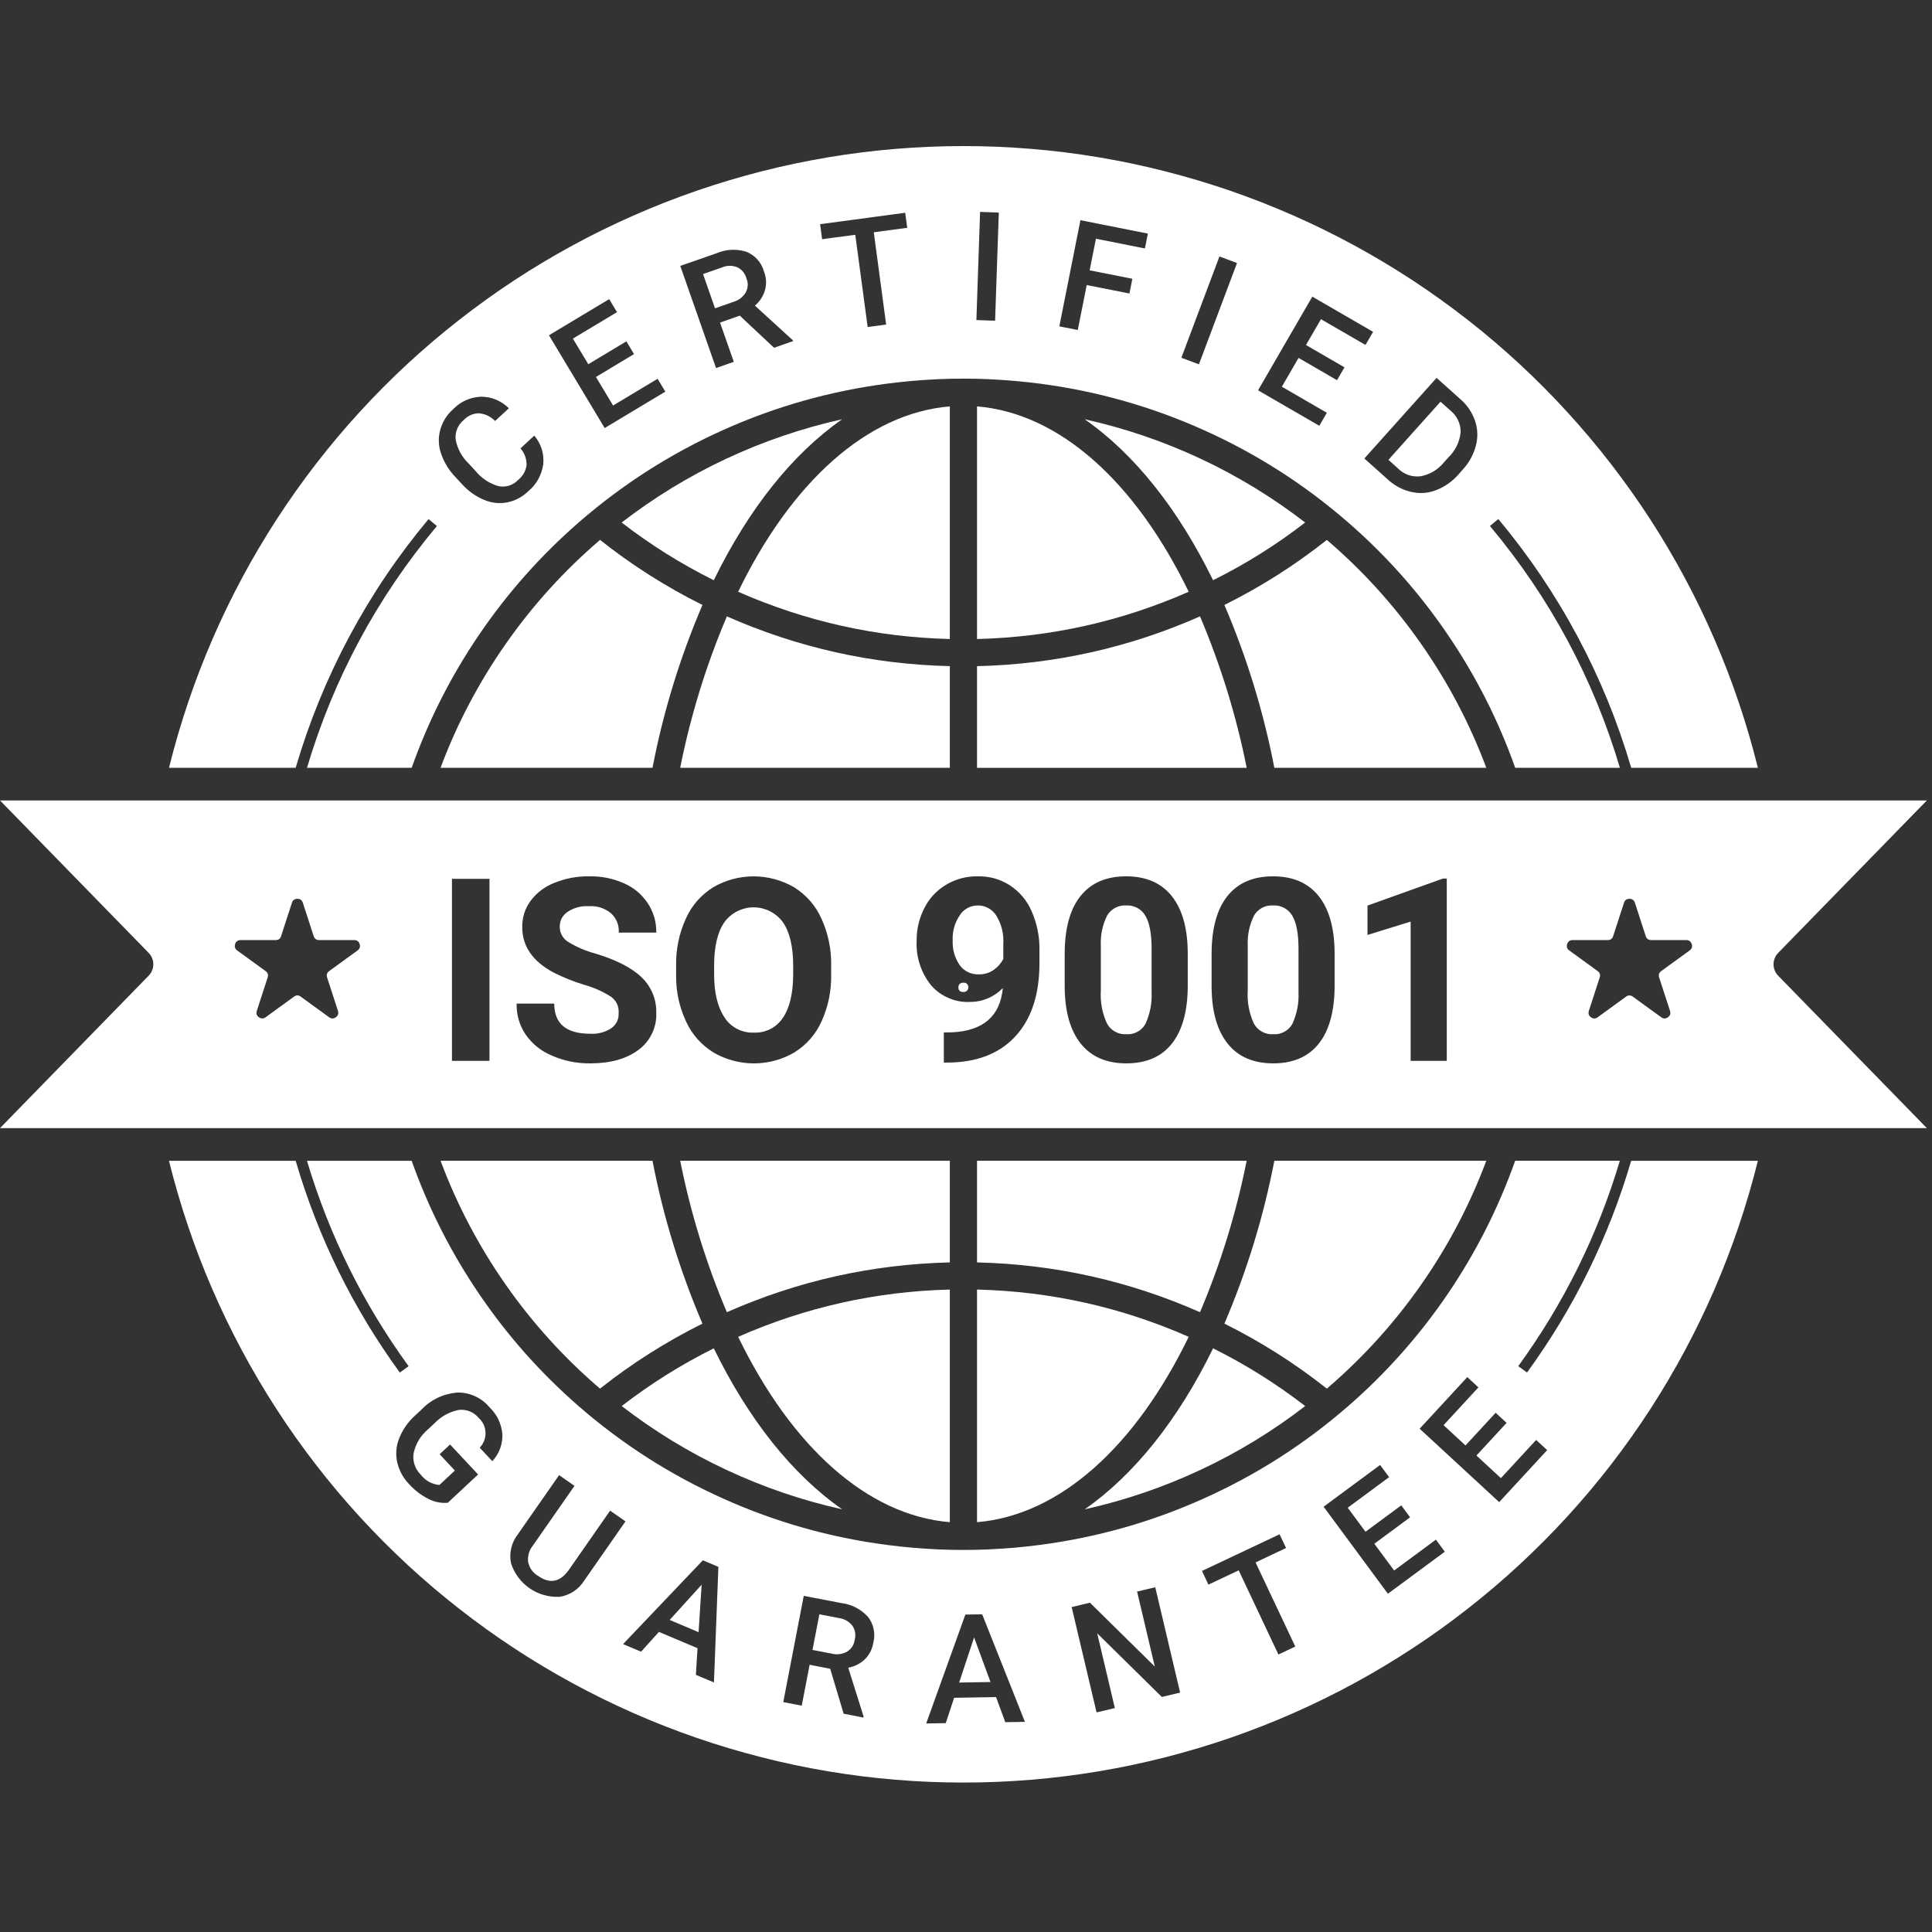
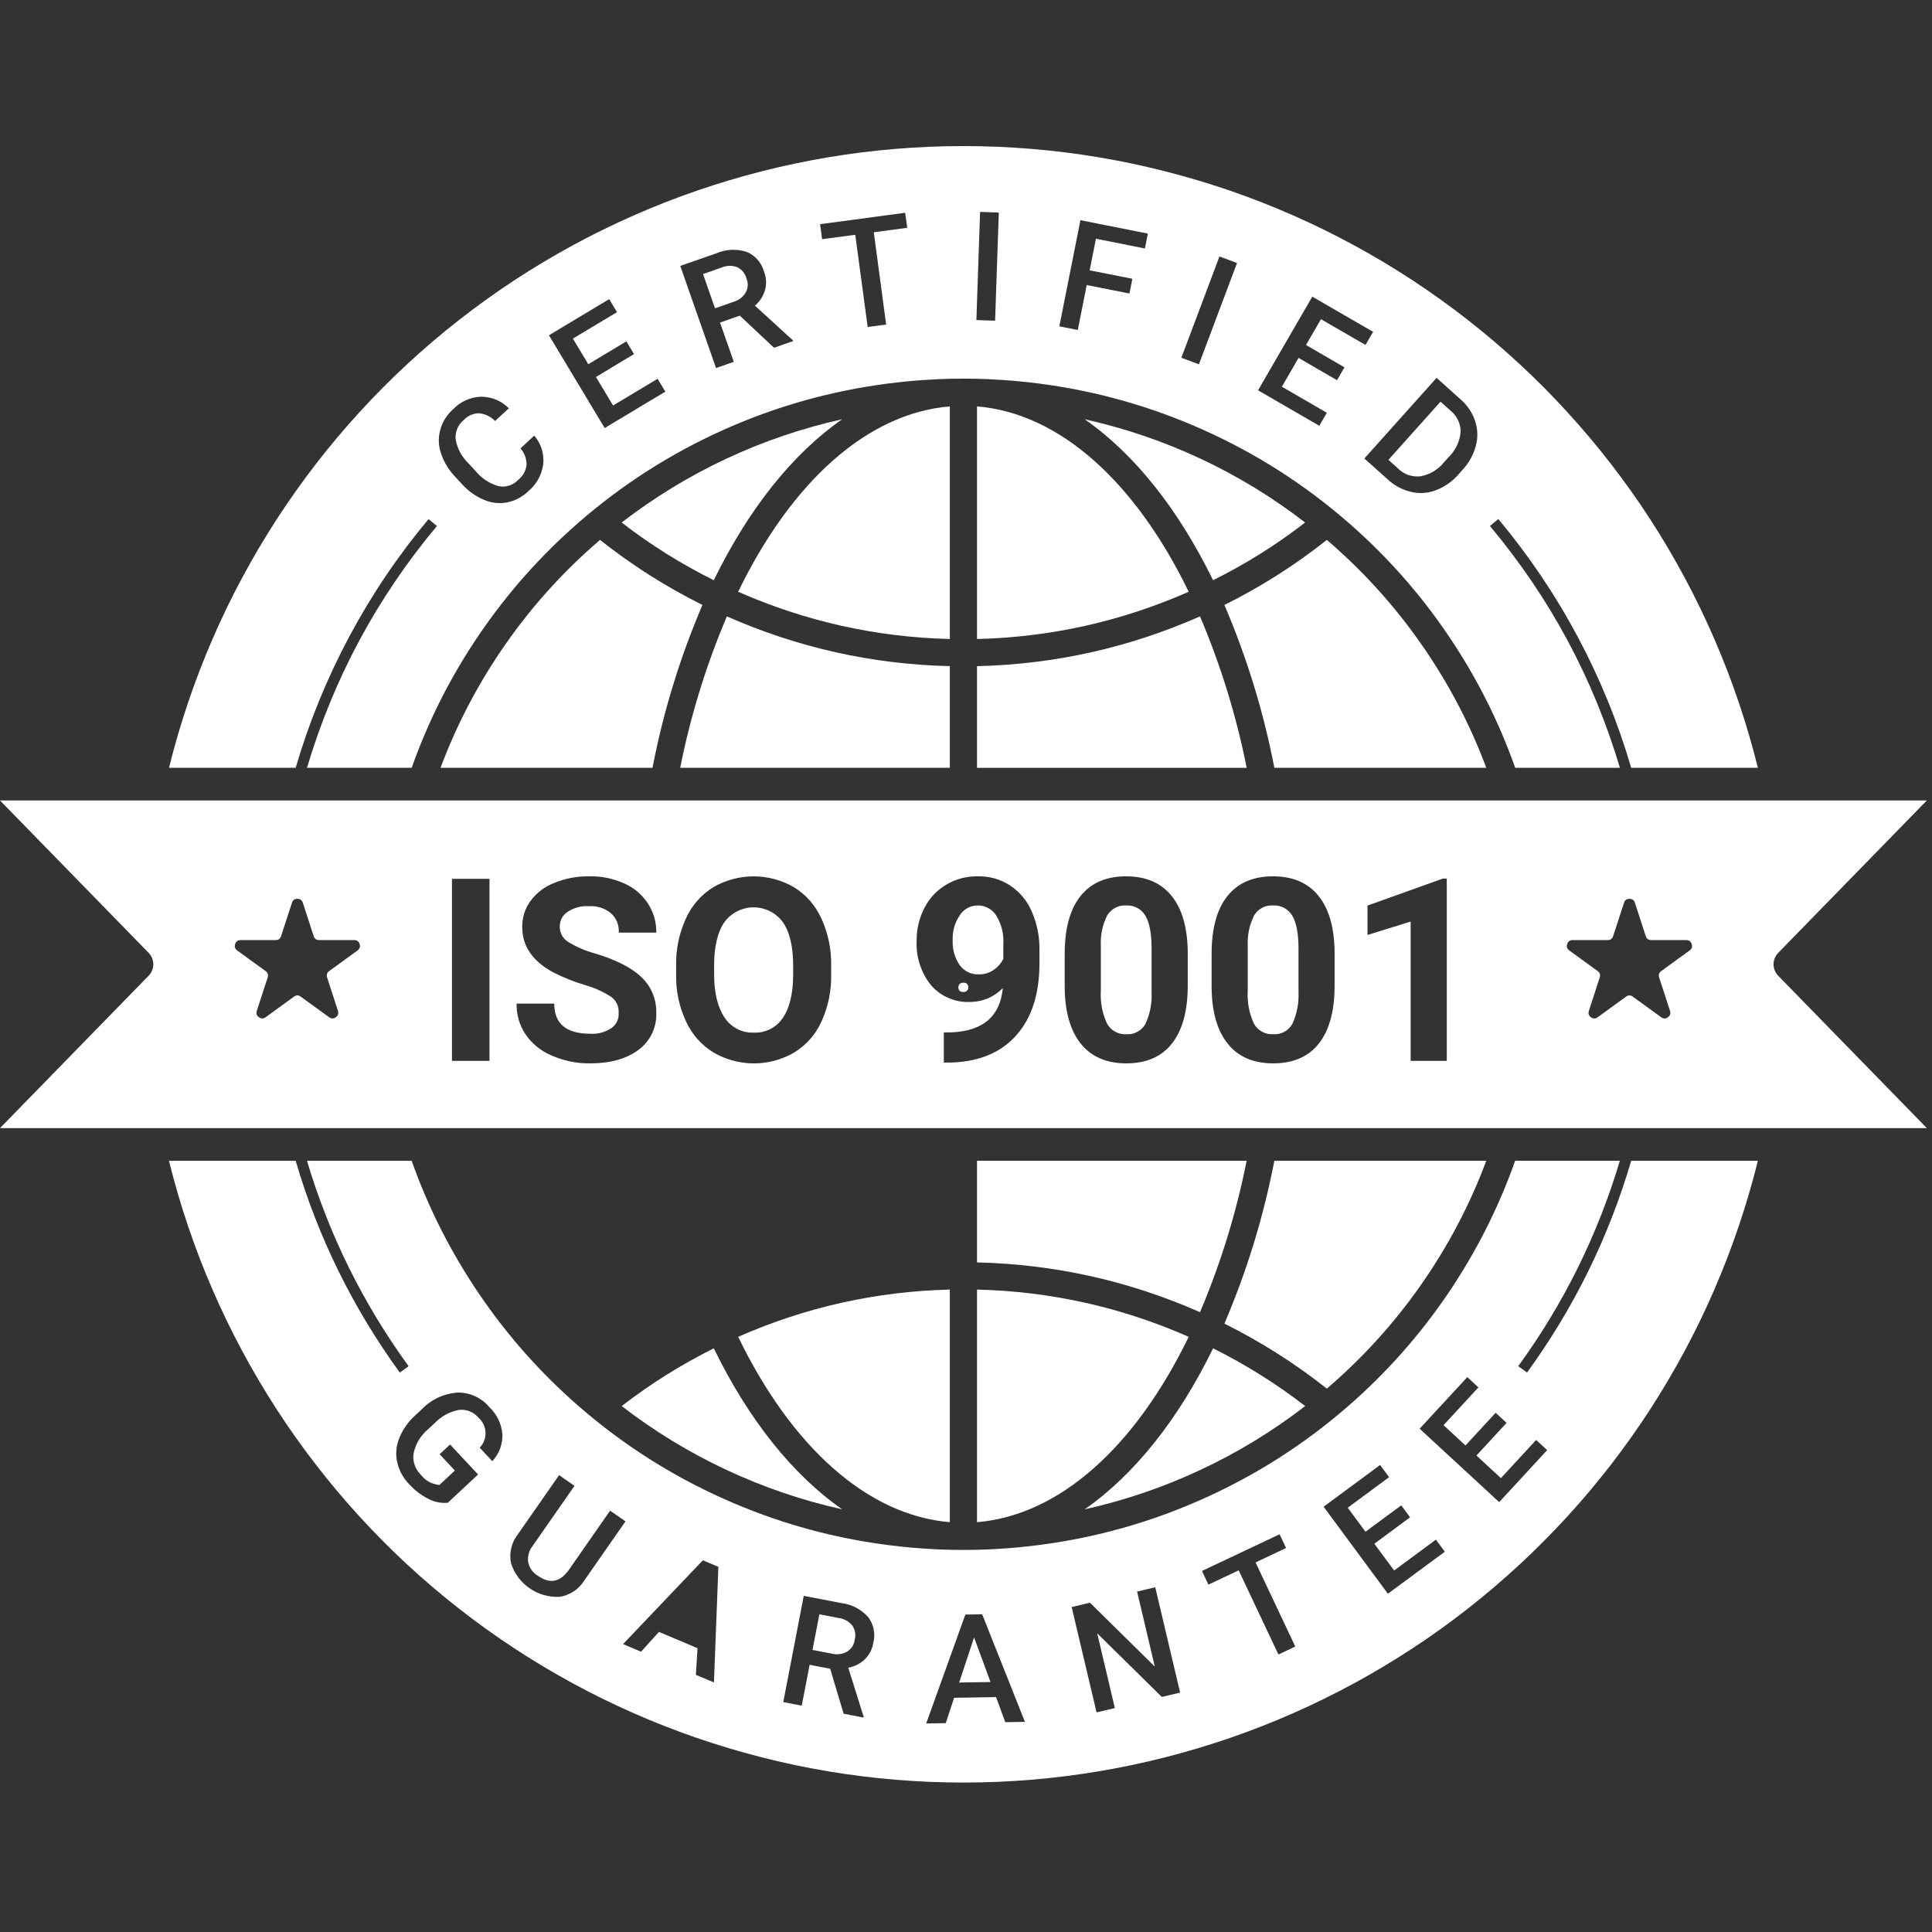
<svg xmlns="http://www.w3.org/2000/svg" width="250" viewBox="0 0 187.5 187.5" height="250" preserveAspectRatio="xMidYMid meet">
  <rect x="0" y="0" width="187.5" height="187.5" fill="#333333" stroke="none" />
  <defs>
    <g />
    <clipPath id="dc01501d95">
      <path d="M 16 14.109 L 171 14.109 L 171 75 L 16 75 Z M 16 14.109 " clip-rule="nonzero" />
    </clipPath>
    <clipPath id="d2be0a00cf">
      <rect x="0" width="4" y="0" height="13" />
    </clipPath>
  </defs>
-   <path fill="#ffffff" d="M 70.543 127.348 C 77.434 124.305 84.648 122.695 92.18 122.516 L 92.18 112.648 L 66.012 112.648 C 67.02 117.703 68.527 122.602 70.543 127.348 Z M 70.543 127.348 " fill-opacity="1" fill-rule="nonzero" />
  <path fill="#ffffff" d="M 126.668 136.457 C 123.871 134.297 120.891 132.43 117.73 130.855 C 114.355 137.766 110.078 143.129 105.27 146.48 C 109.16 145.613 112.91 144.336 116.52 142.645 C 120.129 140.957 123.512 138.891 126.668 136.457 Z M 126.668 136.457 " fill-opacity="1" fill-rule="nonzero" />
  <path fill="#ffffff" d="M 144.246 112.648 L 123.676 112.648 C 122.625 118.094 121.008 123.359 118.828 128.457 C 122.363 130.215 125.676 132.316 128.77 134.766 C 132.242 131.793 135.289 128.438 137.91 124.691 C 140.531 120.945 142.645 116.93 144.246 112.648 Z M 144.246 112.648 " fill-opacity="1" fill-rule="nonzero" />
  <path fill="#ffffff" d="M 92.18 147.727 L 92.18 125.152 C 85.031 125.328 78.184 126.859 71.637 129.738 C 76.812 140.402 84.164 147.062 92.18 147.727 Z M 92.18 147.727 " fill-opacity="1" fill-rule="nonzero" />
  <g clip-path="url(#dc01501d95)">
    <path fill="#ffffff" d="M 41.594 50.375 L 42.402 51.051 C 36.586 58.004 32.383 65.828 29.793 74.516 L 39.953 74.516 C 41.582 69.918 43.77 65.605 46.516 61.57 C 49.262 57.539 52.473 53.918 56.152 50.715 L 56.148 50.715 L 56.238 50.637 C 60.453 46.984 65.102 44.016 70.188 41.73 C 75.273 39.449 80.582 37.949 86.113 37.23 L 86.168 37.223 C 86.898 37.129 87.637 37.047 88.375 36.98 C 88.465 36.973 88.555 36.961 88.645 36.957 C 89.32 36.898 90 36.855 90.68 36.82 C 90.816 36.816 90.953 36.805 91.09 36.797 C 91.891 36.762 92.691 36.746 93.5 36.746 C 94.305 36.746 95.109 36.762 95.91 36.797 C 96.047 36.805 96.184 36.816 96.32 36.82 C 97 36.855 97.68 36.898 98.355 36.957 C 98.445 36.961 98.535 36.973 98.625 36.98 C 99.363 37.047 100.098 37.129 100.832 37.223 L 100.891 37.23 C 106.418 37.949 111.73 39.449 116.816 41.734 C 121.906 44.016 126.555 46.984 130.766 50.641 L 130.855 50.715 C 134.531 53.918 137.746 57.535 140.488 61.57 C 143.234 65.602 145.422 69.918 147.051 74.516 L 157.211 74.516 C 154.621 65.824 150.418 58.004 144.598 51.047 L 145.41 50.371 C 148.367 53.91 150.934 57.711 153.105 61.777 C 155.277 65.844 157.012 70.09 158.309 74.516 L 170.602 74.516 C 170.074 72.383 169.457 70.273 168.754 68.191 C 168.051 66.105 167.262 64.055 166.387 62.039 C 165.516 60.02 164.559 58.043 163.52 56.102 C 162.48 54.164 161.367 52.273 160.172 50.426 C 158.977 48.582 157.703 46.789 156.359 45.047 C 155.016 43.309 153.602 41.625 152.117 40.004 C 150.633 38.379 149.086 36.82 147.473 35.328 C 145.859 33.832 144.188 32.41 142.457 31.055 C 140.723 29.699 138.938 28.418 137.102 27.211 C 135.262 26.004 133.379 24.875 131.445 23.824 C 129.516 22.773 127.543 21.805 125.531 20.918 C 123.516 20.031 121.473 19.23 119.395 18.512 C 117.312 17.797 115.207 17.168 113.078 16.625 C 110.945 16.082 108.797 15.629 106.629 15.266 C 104.461 14.902 102.277 14.629 100.086 14.449 C 97.895 14.266 95.703 14.176 93.504 14.176 C 91.305 14.176 89.109 14.266 86.918 14.449 C 84.727 14.629 82.547 14.902 80.375 15.266 C 78.207 15.629 76.059 16.082 73.926 16.625 C 71.797 17.168 69.691 17.797 67.613 18.512 C 65.531 19.23 63.488 20.031 61.477 20.918 C 59.461 21.805 57.492 22.773 55.559 23.824 C 53.625 24.875 51.742 26.004 49.902 27.211 C 48.066 28.418 46.281 29.699 44.551 31.055 C 42.816 32.41 41.145 33.832 39.531 35.328 C 37.918 36.82 36.371 38.379 34.887 40.004 C 33.402 41.625 31.988 43.309 30.645 45.047 C 29.301 46.789 28.031 48.582 26.836 50.426 C 25.641 52.273 24.523 54.164 23.484 56.102 C 22.445 58.043 21.488 60.02 20.617 62.039 C 19.742 64.055 18.953 66.105 18.25 68.191 C 17.547 70.273 16.93 72.383 16.402 74.516 L 28.695 74.516 C 29.992 70.09 31.727 65.844 33.898 61.777 C 36.07 57.711 38.637 53.91 41.594 50.375 Z M 141.73 38.742 C 142.398 39.316 142.871 40.02 143.156 40.852 C 143.422 41.652 143.445 42.461 143.227 43.277 C 142.984 44.164 142.551 44.945 141.922 45.617 L 141.574 46.012 C 140.969 46.711 140.238 47.23 139.375 47.57 C 138.586 47.871 137.777 47.93 136.949 47.738 C 136.078 47.531 135.316 47.121 134.664 46.512 L 132.41 44.496 L 139.422 36.672 Z M 127.359 28.789 L 133.258 32.203 L 132.52 33.477 L 128.199 30.977 L 126.746 33.484 L 130.48 35.648 L 129.758 36.898 L 126.023 34.734 L 124.406 37.531 L 128.77 40.059 L 128.039 41.32 L 122.094 37.879 Z M 118.348 24.887 L 120.051 25.527 L 116.355 35.359 L 114.652 34.719 Z M 104.855 21.371 L 111.398 22.668 L 111.113 24.113 L 106.359 23.168 L 105.75 26.234 L 109.895 27.055 L 109.613 28.484 L 105.465 27.664 L 104.598 32.027 L 102.809 31.672 Z M 95.117 20.566 L 96.934 20.629 L 96.574 31.125 L 94.758 31.062 Z M 87.848 20.648 L 88.047 22.109 L 84.801 22.543 L 86 31.496 L 84.207 31.738 L 83.004 22.785 L 79.785 23.215 L 79.59 21.758 Z M 69.508 24.59 C 70.461 24.184 71.434 24.133 72.426 24.43 C 72.844 24.598 73.203 24.848 73.504 25.18 C 73.805 25.516 74.016 25.898 74.137 26.332 C 74.375 26.93 74.41 27.543 74.242 28.164 C 74.062 28.758 73.738 29.258 73.266 29.664 L 76.938 33.016 L 76.969 33.102 L 75.121 33.75 L 71.797 30.633 L 69.879 31.305 L 71.215 35.117 L 69.492 35.719 L 66.02 25.805 Z M 59.121 29.031 L 59.879 30.293 L 55.598 32.863 L 57.094 35.348 L 60.789 33.129 L 61.531 34.363 L 57.836 36.586 L 59.5 39.355 L 63.82 36.762 L 64.57 38.008 L 58.684 41.543 L 53.277 32.539 Z M 42.727 41.707 C 42.949 40.922 43.367 40.254 43.98 39.711 C 44.719 38.957 45.617 38.555 46.672 38.5 C 47.727 38.508 48.629 38.883 49.387 39.621 L 48.051 40.855 C 47.609 40.414 47.078 40.16 46.457 40.105 C 45.871 40.133 45.379 40.363 44.977 40.789 C 44.699 41.02 44.496 41.301 44.363 41.637 C 44.23 41.969 44.184 42.312 44.223 42.672 C 44.398 43.574 44.82 44.348 45.484 44.988 L 46.117 45.672 C 46.703 46.395 47.441 46.891 48.328 47.168 C 48.676 47.25 49.02 47.242 49.363 47.141 C 49.703 47.043 50 46.867 50.25 46.609 C 50.719 46.238 51.004 45.754 51.105 45.16 C 51.113 44.539 50.918 43.988 50.516 43.512 L 51.852 42.277 C 52.523 43.082 52.812 44.004 52.723 45.047 C 52.566 46.117 52.078 46.996 51.25 47.691 C 50.676 48.242 50 48.598 49.223 48.758 C 48.453 48.898 47.707 48.82 46.988 48.516 C 46.172 48.172 45.461 47.672 44.863 47.016 L 44.195 46.293 C 43.562 45.637 43.098 44.879 42.805 44.016 C 42.543 43.254 42.516 42.484 42.727 41.707 Z M 42.727 41.707 " fill-opacity="1" fill-rule="nonzero" />
  </g>
  <path fill="#ffffff" d="M 94.82 147.727 C 102.836 147.062 110.188 140.402 115.363 129.738 C 108.82 126.859 101.969 125.328 94.82 125.152 Z M 94.82 147.727 " fill-opacity="1" fill-rule="nonzero" />
  <path fill="#ffffff" d="M 81.734 146.48 C 76.922 143.129 72.645 137.766 69.273 130.855 C 66.113 132.43 63.133 134.297 60.336 136.457 C 63.492 138.891 66.871 140.957 70.484 142.645 C 74.094 144.336 77.844 145.613 81.734 146.48 Z M 81.734 146.48 " fill-opacity="1" fill-rule="nonzero" />
-   <path fill="#ffffff" d="M 63.324 112.648 L 42.754 112.648 C 44.355 116.93 46.469 120.945 49.09 124.691 C 51.711 128.438 54.758 131.793 58.23 134.766 C 61.324 132.316 64.641 130.215 68.172 128.457 C 65.992 123.359 64.375 118.094 63.324 112.648 Z M 63.324 112.648 " fill-opacity="1" fill-rule="nonzero" />
  <path fill="#ffffff" d="M 92.18 39.441 C 84.164 40.102 76.812 46.766 71.637 57.43 C 78.184 60.309 85.031 61.84 92.18 62.016 Z M 92.18 39.441 " fill-opacity="1" fill-rule="nonzero" />
  <path fill="#ffffff" d="M 60.332 50.711 C 63.129 52.871 66.109 54.738 69.273 56.312 C 72.645 49.402 76.922 44.039 81.73 40.688 C 77.84 41.555 74.09 42.832 70.48 44.52 C 66.871 46.211 63.488 48.277 60.332 50.711 Z M 60.332 50.711 " fill-opacity="1" fill-rule="nonzero" />
  <path fill="#ffffff" d="M 105.266 40.688 C 110.078 44.039 114.355 49.402 117.727 56.312 C 120.891 54.738 123.871 52.871 126.664 50.711 C 123.512 48.277 120.129 46.211 116.52 44.52 C 112.91 42.832 109.16 41.555 105.266 40.688 Z M 105.266 40.688 " fill-opacity="1" fill-rule="nonzero" />
  <path fill="#ffffff" d="M 137.871 46.223 C 138.809 46.039 139.578 45.57 140.176 44.824 L 140.566 44.391 C 141.254 43.719 141.652 42.902 141.754 41.949 C 141.762 41.539 141.676 41.145 141.5 40.773 C 141.324 40.406 141.074 40.09 140.754 39.836 L 139.801 38.984 L 134.746 44.625 L 135.633 45.422 C 136.25 46.047 136.996 46.312 137.871 46.223 Z M 137.871 46.223 " fill-opacity="1" fill-rule="nonzero" />
  <path fill="#ffffff" d="M 92.18 74.516 L 92.18 64.648 C 84.648 64.473 77.434 62.859 70.543 59.82 C 68.527 64.562 67.02 69.461 66.012 74.516 Z M 92.18 74.516 " fill-opacity="1" fill-rule="nonzero" />
  <path fill="#ffffff" d="M 72.371 28.383 C 72.609 27.934 72.633 27.477 72.441 27.012 C 72.305 26.523 72.008 26.164 71.559 25.938 C 71.051 25.742 70.547 25.75 70.047 25.961 L 68.23 26.598 L 69.391 29.922 L 71.16 29.301 C 71.684 29.152 72.09 28.848 72.371 28.383 Z M 72.371 28.383 " fill-opacity="1" fill-rule="nonzero" />
  <path fill="#ffffff" d="M 14.43 92.477 C 14.574 92.625 14.684 92.797 14.762 92.988 C 14.84 93.18 14.879 93.379 14.879 93.582 C 14.879 93.789 14.84 93.988 14.762 94.18 C 14.684 94.371 14.574 94.543 14.43 94.688 L 0 109.484 L 187 109.484 L 172.57 94.691 C 172.426 94.543 172.316 94.375 172.238 94.184 C 172.16 93.992 172.121 93.793 172.121 93.586 C 172.121 93.379 172.16 93.18 172.238 92.988 C 172.316 92.797 172.426 92.629 172.57 92.48 L 187 77.684 L 0 77.684 Z M 152.625 91.234 L 156.027 91.234 C 156.297 91.234 156.473 91.105 156.555 90.852 L 157.609 87.613 C 157.691 87.359 157.867 87.23 158.137 87.23 C 158.406 87.23 158.582 87.359 158.668 87.613 L 159.719 90.852 C 159.801 91.105 159.977 91.234 160.246 91.234 L 163.648 91.234 C 163.918 91.234 164.094 91.363 164.18 91.621 C 164.262 91.875 164.195 92.086 163.977 92.242 L 161.223 94.242 C 161.004 94.402 160.938 94.609 161.02 94.863 L 162.074 98.102 C 162.156 98.359 162.09 98.566 161.871 98.723 C 161.652 98.883 161.434 98.883 161.219 98.723 L 158.465 96.723 C 158.246 96.566 158.027 96.566 157.809 96.723 L 155.055 98.723 C 154.84 98.883 154.621 98.883 154.402 98.723 C 154.184 98.566 154.117 98.359 154.199 98.102 L 155.25 94.863 C 155.336 94.609 155.27 94.402 155.051 94.242 L 152.297 92.242 C 152.078 92.082 152.012 91.875 152.094 91.621 C 152.18 91.363 152.355 91.234 152.625 91.234 Z M 132.715 87.887 L 140.031 85.266 L 140.41 85.266 L 140.41 102.953 L 136.902 102.953 L 136.902 89.441 L 132.715 90.738 Z M 117.586 92.582 C 117.586 90.113 118.098 88.242 119.121 86.961 C 120.145 85.684 121.617 85.047 123.543 85.047 C 125.469 85.047 126.941 85.68 127.961 86.945 C 128.98 88.211 129.5 90.031 129.523 92.398 L 129.523 95.652 C 129.523 98.094 129.02 99.961 128.008 101.258 C 126.996 102.551 125.516 103.199 123.566 103.199 C 121.641 103.199 120.172 102.562 119.152 101.293 C 118.133 100.023 117.609 98.203 117.586 95.832 Z M 103.328 92.582 C 103.328 90.113 103.84 88.242 104.863 86.961 C 105.887 85.684 107.359 85.047 109.285 85.047 C 111.211 85.047 112.684 85.68 113.703 86.945 C 114.723 88.211 115.246 90.031 115.27 92.398 L 115.27 95.652 C 115.27 98.094 114.762 99.961 113.75 101.258 C 112.742 102.551 111.262 103.199 109.309 103.199 C 107.387 103.199 105.914 102.562 104.895 101.293 C 103.875 100.023 103.352 98.203 103.328 95.832 Z M 89.719 88.109 C 90.207 87.152 90.914 86.402 91.84 85.852 C 92.781 85.297 93.805 85.031 94.898 85.047 C 96.02 85.027 97.059 85.316 98.004 85.918 C 98.957 86.547 99.66 87.383 100.117 88.43 C 100.641 89.625 100.895 90.875 100.879 92.18 L 100.879 93.477 C 100.879 96.422 100.148 98.734 98.684 100.418 C 97.219 102.102 95.145 103 92.457 103.113 L 91.598 103.125 L 91.598 100.199 L 92.371 100.188 C 95.422 100.051 97.07 98.617 97.324 95.895 C 96.902 96.324 96.414 96.66 95.859 96.895 C 95.301 97.129 94.723 97.242 94.117 97.238 C 93.406 97.27 92.719 97.141 92.062 96.859 C 91.406 96.578 90.84 96.168 90.371 95.633 C 89.875 95.02 89.508 94.34 89.266 93.594 C 89.02 92.848 88.922 92.078 88.961 91.293 C 88.949 90.172 89.203 89.109 89.719 88.109 Z M 65.617 93.746 C 65.586 92.145 65.898 90.617 66.559 89.156 C 67.137 87.875 68.023 86.859 69.215 86.109 C 69.812 85.762 70.441 85.5 71.105 85.32 C 71.773 85.141 72.449 85.051 73.141 85.051 C 73.832 85.051 74.508 85.141 75.172 85.32 C 75.84 85.5 76.469 85.762 77.066 86.109 C 78.258 86.859 79.145 87.875 79.723 89.156 C 80.383 90.613 80.695 92.141 80.664 93.738 L 80.664 94.527 C 80.699 96.121 80.391 97.645 79.742 99.102 C 79.168 100.379 78.289 101.387 77.102 102.133 C 76.508 102.48 75.875 102.746 75.211 102.93 C 74.547 103.109 73.867 103.199 73.176 103.203 C 72.488 103.203 71.809 103.113 71.141 102.934 C 70.477 102.754 69.844 102.492 69.246 102.145 C 68.055 101.406 67.164 100.402 66.578 99.129 C 65.914 97.699 65.594 96.199 65.617 94.621 Z M 59.309 96.738 C 58.492 96.219 57.621 95.828 56.688 95.574 C 55.652 95.258 54.656 94.855 53.691 94.367 C 51.684 93.281 50.684 91.824 50.684 89.984 C 50.672 89.047 50.938 88.195 51.488 87.434 C 52.094 86.625 52.867 86.043 53.809 85.68 C 54.895 85.238 56.027 85.027 57.199 85.047 C 58.375 85.023 59.5 85.254 60.57 85.73 C 61.527 86.152 62.293 86.797 62.871 87.668 C 63.434 88.531 63.707 89.477 63.691 90.508 L 60.051 90.508 C 60.09 89.758 59.836 89.129 59.285 88.621 C 58.656 88.121 57.938 87.895 57.137 87.945 C 56.383 87.902 55.691 88.09 55.062 88.512 C 54.555 88.875 54.309 89.371 54.324 89.996 C 54.332 90.297 54.41 90.574 54.566 90.832 C 54.723 91.09 54.93 91.293 55.191 91.441 C 55.992 91.926 56.84 92.289 57.746 92.531 C 59.816 93.156 61.324 93.93 62.27 94.852 C 62.738 95.301 63.098 95.824 63.344 96.422 C 63.59 97.023 63.707 97.648 63.691 98.297 C 63.719 99.004 63.578 99.676 63.273 100.312 C 62.965 100.949 62.527 101.477 61.957 101.895 C 60.797 102.762 59.242 103.199 57.285 103.199 C 55.992 103.215 54.754 102.965 53.57 102.453 C 52.523 102.016 51.672 101.336 51.016 100.406 C 50.41 99.496 50.117 98.496 50.137 97.398 L 53.789 97.398 C 53.789 99.352 54.953 100.324 57.285 100.324 C 58.016 100.367 58.691 100.191 59.312 99.797 C 59.82 99.438 60.062 98.945 60.039 98.324 C 60.074 97.668 59.832 97.137 59.309 96.738 Z M 43.863 85.289 L 47.504 85.289 L 47.504 102.953 L 43.863 102.953 Z M 23.352 91.234 L 26.754 91.234 C 27.023 91.234 27.199 91.105 27.281 90.848 L 28.332 87.613 C 28.414 87.355 28.594 87.23 28.863 87.23 C 29.133 87.23 29.309 87.355 29.391 87.613 L 30.441 90.848 C 30.527 91.105 30.703 91.234 30.969 91.234 L 34.375 91.234 C 34.645 91.234 34.82 91.363 34.902 91.617 C 34.988 91.875 34.918 92.082 34.699 92.242 L 31.949 94.242 C 31.73 94.398 31.664 94.605 31.746 94.863 L 32.797 98.098 C 32.879 98.355 32.812 98.562 32.594 98.723 C 32.379 98.879 32.16 98.879 31.941 98.723 L 29.188 96.723 C 28.969 96.562 28.75 96.562 28.535 96.723 L 25.781 98.723 C 25.562 98.879 25.344 98.879 25.125 98.723 C 24.906 98.562 24.84 98.355 24.926 98.098 L 25.977 94.863 C 26.059 94.605 25.992 94.398 25.773 94.242 L 23.02 92.242 C 22.805 92.082 22.738 91.875 22.82 91.617 C 22.906 91.363 23.082 91.238 23.352 91.234 Z M 23.352 91.234 " fill-opacity="1" fill-rule="nonzero" />
  <path fill="#ffffff" d="M 94.98 94.559 C 95.516 94.574 96.004 94.43 96.441 94.125 C 96.84 93.848 97.148 93.496 97.371 93.066 L 97.371 91.625 C 97.43 90.633 97.203 89.711 96.691 88.859 C 96.496 88.547 96.234 88.305 95.91 88.129 C 95.586 87.953 95.238 87.867 94.871 87.875 C 94.52 87.875 94.188 87.961 93.879 88.133 C 93.57 88.305 93.324 88.539 93.137 88.84 C 92.648 89.574 92.422 90.379 92.457 91.262 C 92.422 92.125 92.641 92.914 93.117 93.637 C 93.328 93.938 93.598 94.172 93.93 94.336 C 94.262 94.5 94.613 94.574 94.98 94.559 Z M 94.98 94.559 " fill-opacity="1" fill-rule="nonzero" />
  <path fill="#ffffff" d="M 73.164 100.215 C 73.727 100.238 74.262 100.121 74.762 99.867 C 75.266 99.609 75.668 99.246 75.98 98.777 C 76.637 97.816 76.969 96.422 76.977 94.586 L 76.977 93.723 C 76.977 91.871 76.645 90.465 75.98 89.5 C 75.816 89.277 75.633 89.078 75.422 88.898 C 75.211 88.719 74.984 88.566 74.738 88.441 C 74.492 88.316 74.234 88.223 73.969 88.156 C 73.699 88.09 73.426 88.059 73.152 88.059 C 72.875 88.055 72.602 88.086 72.336 88.152 C 72.066 88.215 71.809 88.309 71.562 88.43 C 71.316 88.555 71.086 88.707 70.875 88.883 C 70.664 89.062 70.477 89.262 70.312 89.484 C 69.648 90.434 69.312 91.828 69.305 93.664 L 69.305 94.523 C 69.305 96.328 69.637 97.727 70.301 98.723 C 70.609 99.207 71.023 99.586 71.535 99.852 C 72.043 100.117 72.59 100.238 73.164 100.215 Z M 73.164 100.215 " fill-opacity="1" fill-rule="nonzero" />
  <path fill="#ffffff" d="M 94.82 112.648 L 94.82 122.516 C 102.352 122.695 109.566 124.305 116.461 127.348 C 118.473 122.605 119.98 117.707 120.988 112.652 Z M 94.82 112.648 " fill-opacity="1" fill-rule="nonzero" />
  <path fill="#ffffff" d="M 94.82 39.441 L 94.82 62.016 C 101.969 61.84 108.82 60.309 115.363 57.43 C 110.188 46.766 102.836 40.102 94.82 39.441 Z M 94.82 39.441 " fill-opacity="1" fill-rule="nonzero" />
  <path fill="#ffffff" d="M 81.41 157.031 L 79.52 156.668 L 78.852 160.125 L 80.695 160.48 C 81.219 160.613 81.723 160.551 82.199 160.297 C 82.629 160.027 82.879 159.645 82.949 159.145 C 83.074 158.652 83 158.195 82.723 157.77 C 82.383 157.352 81.945 157.105 81.41 157.031 Z M 81.41 157.031 " fill-opacity="1" fill-rule="nonzero" />
  <path fill="#ffffff" d="M 93.086 163.289 L 96.129 163.242 L 94.535 158.91 Z M 93.086 163.289 " fill-opacity="1" fill-rule="nonzero" />
-   <path fill="#ffffff" d="M 67.797 158.402 L 68.094 153.793 L 64.992 157.215 Z M 67.797 158.402 " fill-opacity="1" fill-rule="nonzero" />
  <path fill="#ffffff" d="M 123.566 100.371 C 123.949 100.398 124.305 100.32 124.641 100.137 C 124.977 99.957 125.238 99.699 125.426 99.363 C 125.871 98.383 126.07 97.355 126.02 96.277 L 126.02 92.078 C 126.02 90.613 125.816 89.543 125.418 88.875 C 125.227 88.547 124.961 88.289 124.621 88.109 C 124.285 87.93 123.926 87.852 123.543 87.875 C 123.176 87.852 122.824 87.926 122.496 88.098 C 122.168 88.27 121.91 88.512 121.719 88.828 C 121.25 89.766 121.043 90.762 121.094 91.809 L 121.094 96.109 C 121.023 97.227 121.219 98.297 121.68 99.32 C 121.867 99.664 122.129 99.934 122.469 100.121 C 122.812 100.312 123.176 100.395 123.566 100.371 Z M 123.566 100.371 " fill-opacity="1" fill-rule="nonzero" />
  <path fill="#ffffff" d="M 148.199 133.203 L 147.344 132.586 C 151.77 126.5 155.055 119.855 157.207 112.648 L 147.047 112.648 C 145.418 117.246 143.23 121.562 140.488 125.598 C 137.742 129.629 134.531 133.25 130.852 136.453 L 130.766 136.527 C 126.551 140.184 121.902 143.152 116.816 145.434 C 111.727 147.719 106.418 149.219 100.887 149.938 L 100.832 149.945 C 100.098 150.039 99.363 150.121 98.625 150.188 C 98.535 150.195 98.445 150.207 98.355 150.211 C 97.68 150.27 97 150.312 96.316 150.348 C 96.18 150.352 96.043 150.363 95.906 150.371 C 95.109 150.406 94.305 150.422 93.5 150.422 C 92.691 150.422 91.891 150.406 91.09 150.371 C 90.953 150.363 90.816 150.352 90.68 150.348 C 90 150.312 89.32 150.27 88.641 150.211 C 88.555 150.207 88.465 150.195 88.375 150.188 C 87.637 150.121 86.898 150.039 86.164 149.945 L 86.113 149.938 C 80.582 149.223 75.273 147.723 70.188 145.438 C 65.102 143.156 60.449 140.188 56.238 136.535 L 56.145 136.457 L 56.148 136.457 C 52.469 133.254 49.258 129.637 46.516 125.602 C 43.77 121.566 41.582 117.254 39.953 112.656 L 29.793 112.656 C 31.945 119.863 35.234 126.508 39.656 132.59 L 38.801 133.207 C 34.246 126.941 30.875 120.09 28.695 112.656 L 16.398 112.656 C 16.93 114.789 17.543 116.898 18.246 118.98 C 18.949 121.066 19.738 123.117 20.613 125.133 C 21.488 127.152 22.445 129.129 23.48 131.066 C 24.52 133.008 25.637 134.898 26.832 136.746 C 28.027 138.59 29.297 140.383 30.641 142.125 C 31.984 143.863 33.398 145.547 34.883 147.168 C 36.367 148.793 37.914 150.348 39.527 151.844 C 41.141 153.34 42.816 154.762 44.547 156.117 C 46.277 157.473 48.062 158.754 49.902 159.961 C 51.738 161.168 53.625 162.297 55.555 163.348 C 57.488 164.398 59.461 165.367 61.473 166.254 C 63.484 167.141 65.531 167.941 67.609 168.66 C 69.688 169.375 71.793 170.004 73.926 170.547 C 76.055 171.09 78.203 171.543 80.375 171.906 C 82.543 172.27 84.723 172.543 86.914 172.723 C 89.105 172.906 91.301 172.996 93.5 172.996 C 95.699 172.996 97.895 172.906 100.086 172.723 C 102.277 172.543 104.457 172.27 106.625 171.906 C 108.793 171.543 110.945 171.09 113.074 170.547 C 115.207 170.004 117.312 169.375 119.391 168.66 C 121.469 167.941 123.516 167.141 125.527 166.254 C 127.539 165.367 129.512 164.398 131.441 163.348 C 133.375 162.297 135.262 161.168 137.098 159.961 C 138.938 158.754 140.723 157.473 142.453 156.117 C 144.184 154.762 145.855 153.34 147.469 151.844 C 149.082 150.348 150.633 148.789 152.117 147.168 C 153.602 145.547 155.016 143.863 156.359 142.125 C 157.703 140.383 158.973 138.59 160.168 136.746 C 161.363 134.898 162.48 133.008 163.52 131.066 C 164.555 129.129 165.512 127.152 166.387 125.133 C 167.258 123.117 168.047 121.066 168.75 118.98 C 169.457 116.898 170.07 114.789 170.602 112.656 L 158.305 112.656 C 156.121 120.09 152.754 126.938 148.199 133.203 Z M 47.777 141.805 L 46.555 140.496 C 46.746 140.301 46.891 140.074 46.988 139.816 C 47.086 139.559 47.129 139.297 47.117 139.02 C 47.105 138.746 47.043 138.488 46.926 138.238 C 46.809 137.992 46.648 137.777 46.441 137.594 C 46.207 137.312 45.922 137.105 45.582 136.969 C 45.238 136.836 44.887 136.789 44.523 136.832 C 43.609 137.02 42.828 137.445 42.18 138.117 L 41.59 138.668 C 40.848 139.281 40.367 140.059 40.148 140.996 C 40.082 141.379 40.105 141.758 40.227 142.129 C 40.344 142.5 40.543 142.824 40.82 143.098 C 41.281 143.699 41.887 144.039 42.645 144.117 L 44.145 142.715 L 42.668 141.133 L 43.68 140.188 L 46.398 143.098 L 43.457 145.844 C 42.785 145.898 42.152 145.77 41.555 145.457 C 40.852 145.098 40.238 144.625 39.707 144.039 C 39.129 143.441 38.742 142.734 38.551 141.922 C 38.379 141.133 38.438 140.359 38.734 139.605 C 39.07 138.762 39.574 138.027 40.246 137.41 L 40.848 136.852 C 41.801 135.848 42.965 135.281 44.344 135.148 C 44.949 135.129 45.527 135.246 46.078 135.492 C 46.633 135.742 47.102 136.098 47.492 136.562 C 48.238 137.281 48.66 138.156 48.758 139.191 C 48.781 140.195 48.453 141.066 47.777 141.809 Z M 54.293 154.969 C 53.777 154.996 53.27 154.934 52.773 154.793 C 52.277 154.652 51.816 154.434 51.391 154.137 C 50.965 153.844 50.598 153.488 50.293 153.074 C 49.984 152.66 49.75 152.203 49.594 151.711 C 49.492 151.219 49.5 150.73 49.617 150.242 C 49.73 149.75 49.941 149.309 50.25 148.914 L 54.262 143.16 L 55.754 144.203 L 51.738 149.965 C 51.355 150.441 51.191 150.984 51.254 151.59 C 51.383 152.184 51.707 152.637 52.227 152.945 C 53.379 153.75 54.379 153.543 55.227 152.328 L 59.211 146.609 L 60.703 147.648 L 56.688 153.41 C 56.422 153.832 56.082 154.18 55.664 154.453 C 55.242 154.727 54.789 154.898 54.293 154.973 Z M 69.289 163.281 L 67.535 162.543 L 67.695 159.957 L 63.949 158.375 L 62.215 160.297 L 60.469 159.559 L 68.211 151.426 L 69.719 152.062 Z M 84.758 159.41 C 84.656 160.047 84.379 160.594 83.922 161.047 C 83.469 161.469 82.934 161.738 82.324 161.852 L 83.812 166.594 L 83.797 166.688 L 81.875 166.316 L 80.57 161.953 L 78.574 161.566 L 77.809 165.535 L 76.016 165.188 L 78.004 154.875 L 81.629 155.574 C 82.656 155.703 83.523 156.148 84.23 156.906 C 84.508 157.258 84.695 157.656 84.785 158.098 C 84.879 158.539 84.871 158.977 84.758 159.414 Z M 97.562 167.137 L 96.668 164.703 L 92.598 164.77 L 91.785 167.23 L 89.887 167.262 L 93.688 156.695 L 95.32 156.668 L 99.469 167.105 Z M 112.754 164.688 L 106.484 158.512 L 108.195 165.766 L 106.422 166.188 L 104.004 155.965 L 105.781 155.543 L 112.074 161.742 L 110.355 154.461 L 112.117 154.043 L 114.531 164.266 Z M 124.07 160.57 L 120.215 152.402 L 117.277 153.789 L 116.652 152.461 L 124.184 148.902 L 124.812 150.234 L 121.852 151.633 L 125.707 159.797 Z M 134.695 154.672 L 128.457 146.227 L 133.938 142.176 L 134.812 143.359 L 130.797 146.324 L 132.52 148.656 L 135.992 146.094 L 136.848 147.254 L 133.379 149.82 L 135.301 152.418 L 139.355 149.422 L 140.219 150.594 Z M 145.496 145.781 L 137.777 138.656 L 142.402 133.648 L 143.48 134.645 L 140.098 138.312 L 142.227 140.281 L 145.152 137.109 L 146.215 138.09 L 143.289 141.258 L 145.664 143.453 L 149.082 139.746 L 150.152 140.734 Z M 145.496 145.781 " fill-opacity="1" fill-rule="nonzero" />
  <path fill="#ffffff" d="M 109.309 100.371 C 109.691 100.398 110.051 100.32 110.387 100.137 C 110.723 99.957 110.98 99.699 111.168 99.363 C 111.617 98.383 111.812 97.355 111.762 96.277 L 111.762 92.078 C 111.762 90.613 111.562 89.543 111.16 88.875 C 110.969 88.547 110.703 88.289 110.367 88.109 C 110.027 87.93 109.668 87.852 109.285 87.875 C 108.918 87.852 108.57 87.926 108.242 88.098 C 107.914 88.27 107.652 88.512 107.461 88.828 C 106.992 89.766 106.785 90.762 106.836 91.809 L 106.836 96.109 C 106.766 97.227 106.961 98.301 107.426 99.32 C 107.609 99.664 107.871 99.934 108.215 100.121 C 108.555 100.312 108.922 100.395 109.309 100.371 Z M 109.309 100.371 " fill-opacity="1" fill-rule="nonzero" />
  <path fill="#ffffff" d="M 116.461 59.82 C 109.566 62.863 102.352 64.473 94.82 64.652 L 94.82 74.52 L 120.992 74.52 C 119.984 69.465 118.473 64.566 116.461 59.82 Z M 116.461 59.82 " fill-opacity="1" fill-rule="nonzero" />
  <path fill="#ffffff" d="M 123.676 74.516 L 144.246 74.516 C 142.645 70.234 140.531 66.223 137.91 62.477 C 135.289 58.73 132.242 55.371 128.77 52.398 C 125.676 54.852 122.363 56.953 118.828 58.711 C 121.008 63.805 122.625 69.074 123.676 74.516 Z M 123.676 74.516 " fill-opacity="1" fill-rule="nonzero" />
  <path fill="#ffffff" d="M 42.754 74.516 L 63.324 74.516 C 64.375 69.074 65.992 63.805 68.172 58.711 C 64.641 56.953 61.328 54.852 58.234 52.398 C 54.758 55.371 51.711 58.73 49.09 62.477 C 46.469 66.223 44.355 70.234 42.754 74.516 Z M 42.754 74.516 " fill-opacity="1" fill-rule="nonzero" />
  <g transform="matrix(1, 0, 0, 1, 92, 87)">
    <g clip-path="url(#d2be0a00cf)">
      <g fill="#ffffff" fill-opacity="1">
        <g transform="translate(0.449, 9.243)">
          <g>
            <path d="M 1.047 0.031 C 0.898 0.031 0.781 -0.004 0.688 -0.078 C 0.602 -0.16 0.562 -0.273 0.562 -0.422 C 0.562 -0.555 0.602 -0.664 0.688 -0.75 C 0.781 -0.832 0.898 -0.875 1.047 -0.875 C 1.203 -0.875 1.32 -0.832 1.406 -0.75 C 1.488 -0.664 1.531 -0.555 1.531 -0.422 C 1.531 -0.285 1.484 -0.176 1.391 -0.094 C 1.305 -0.008 1.191 0.031 1.047 0.031 Z M 1.047 0.031 " />
          </g>
        </g>
      </g>
    </g>
  </g>
</svg>